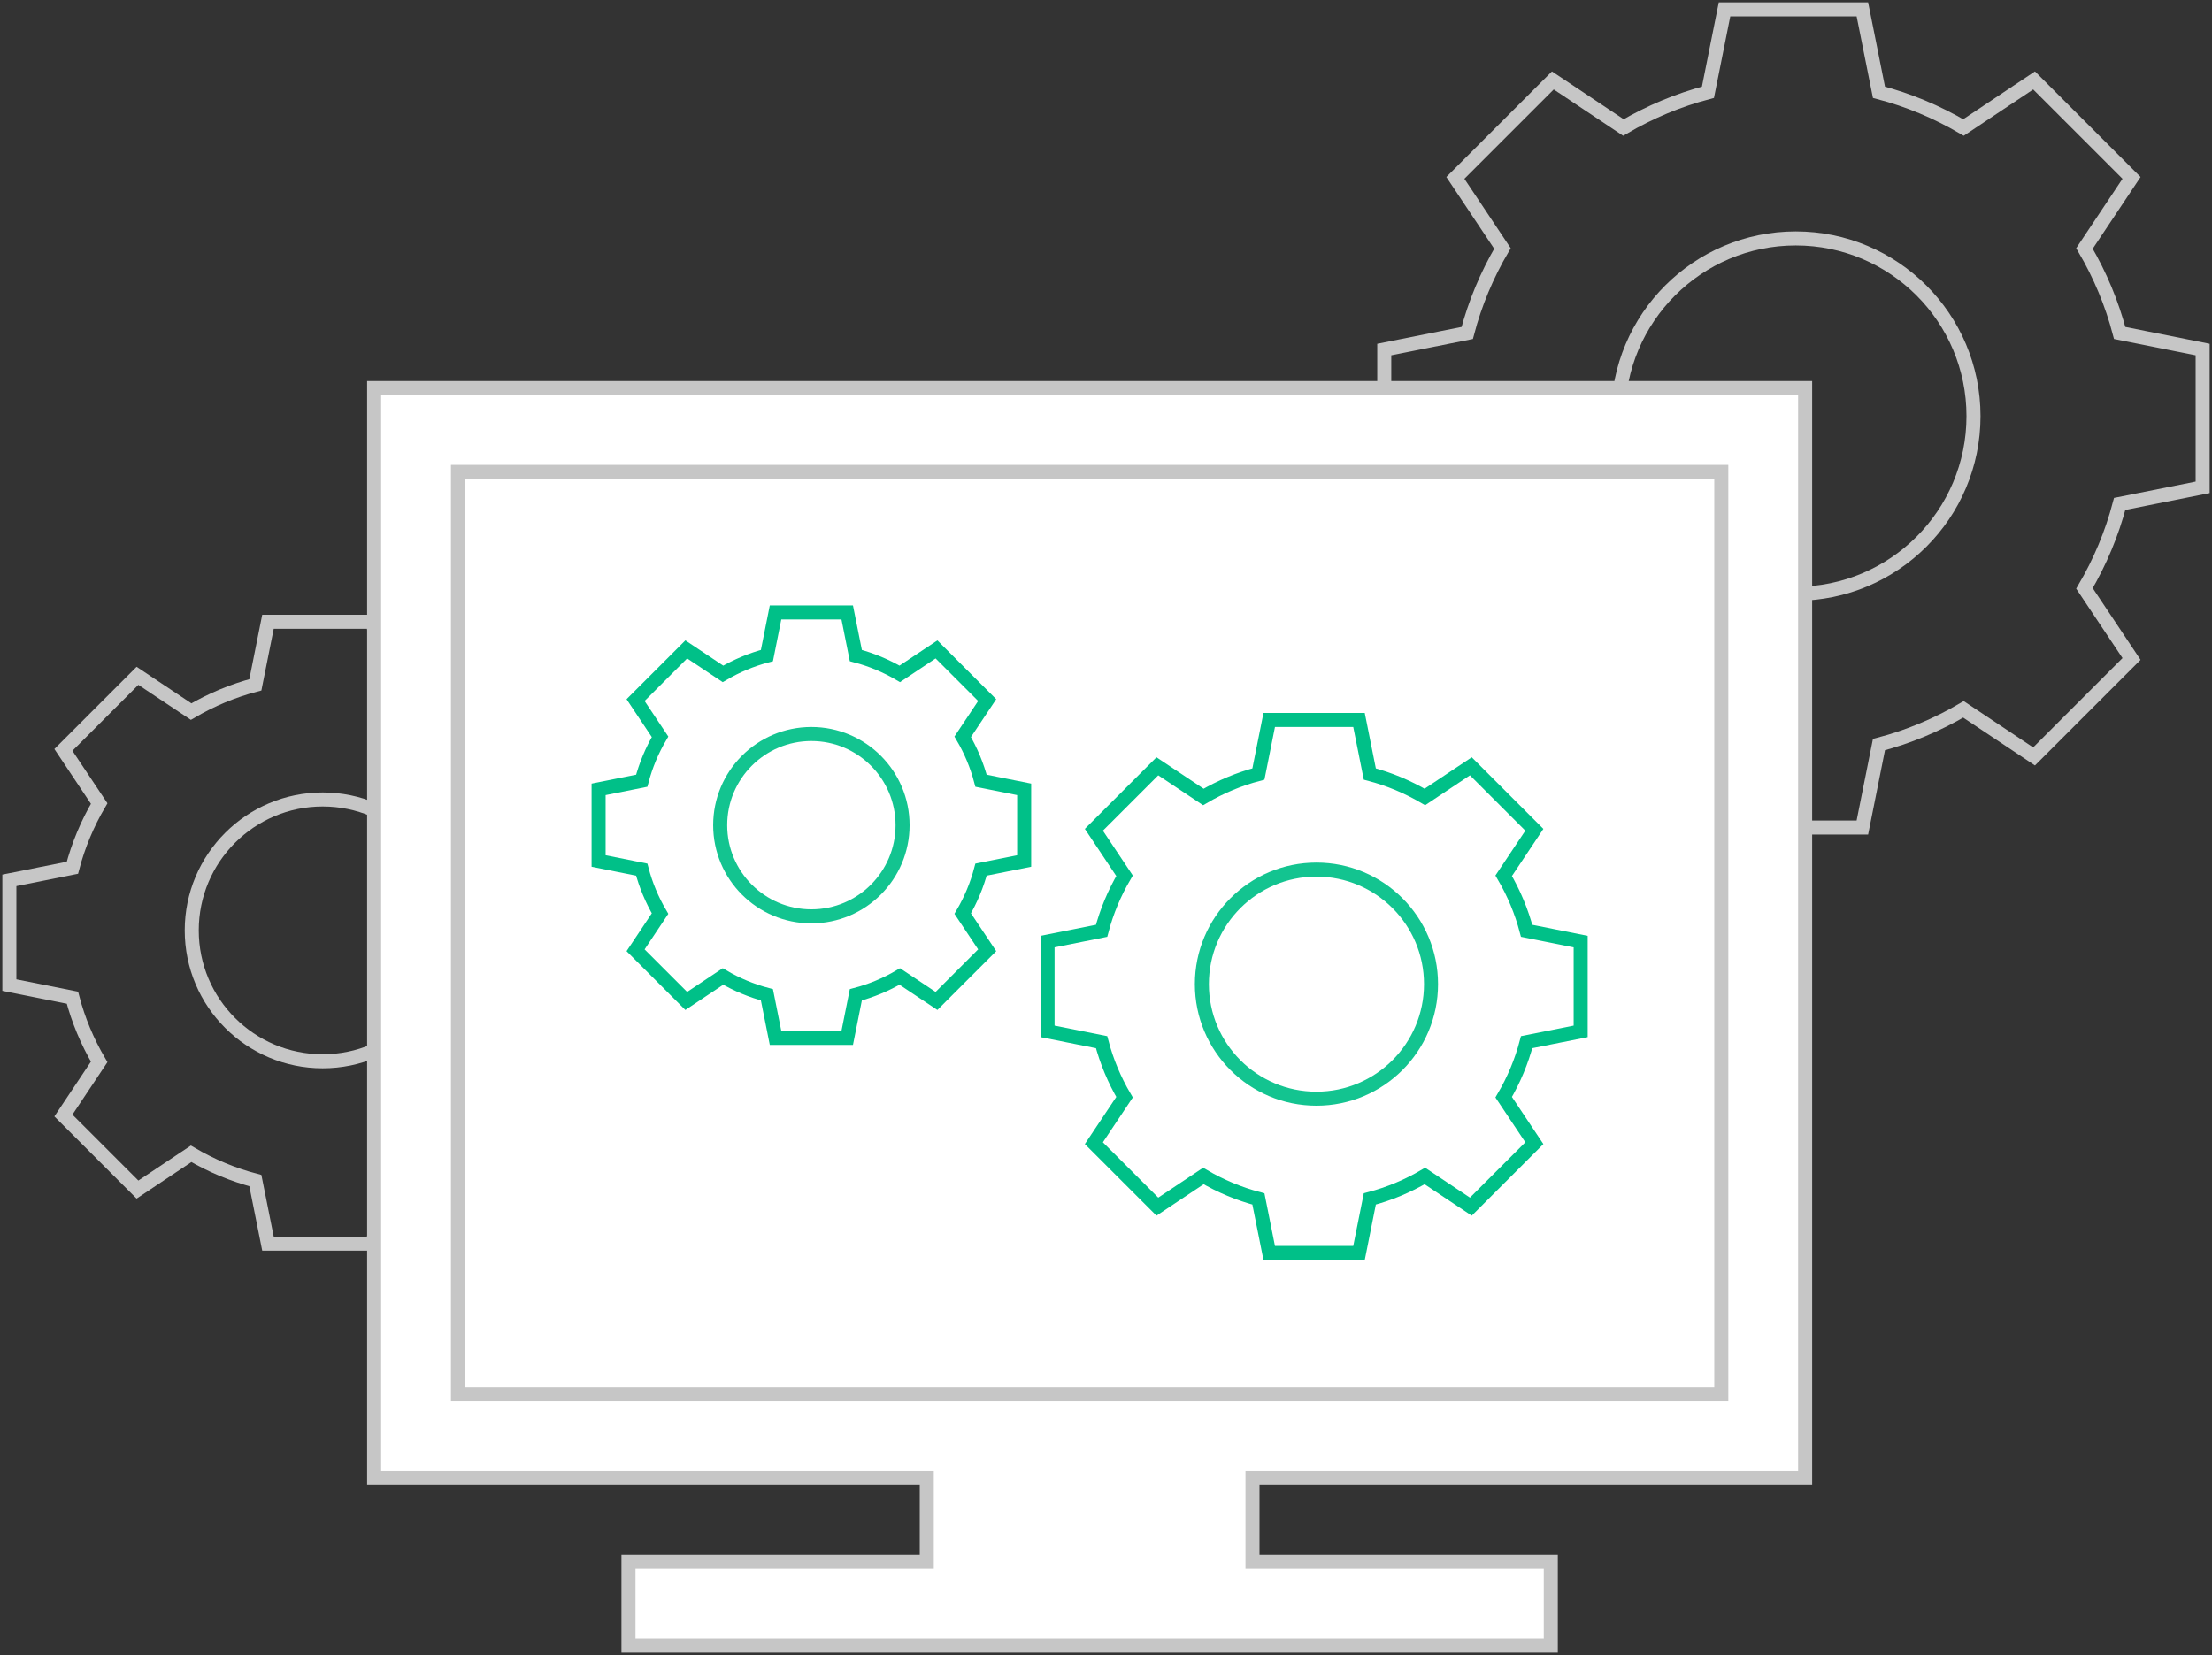
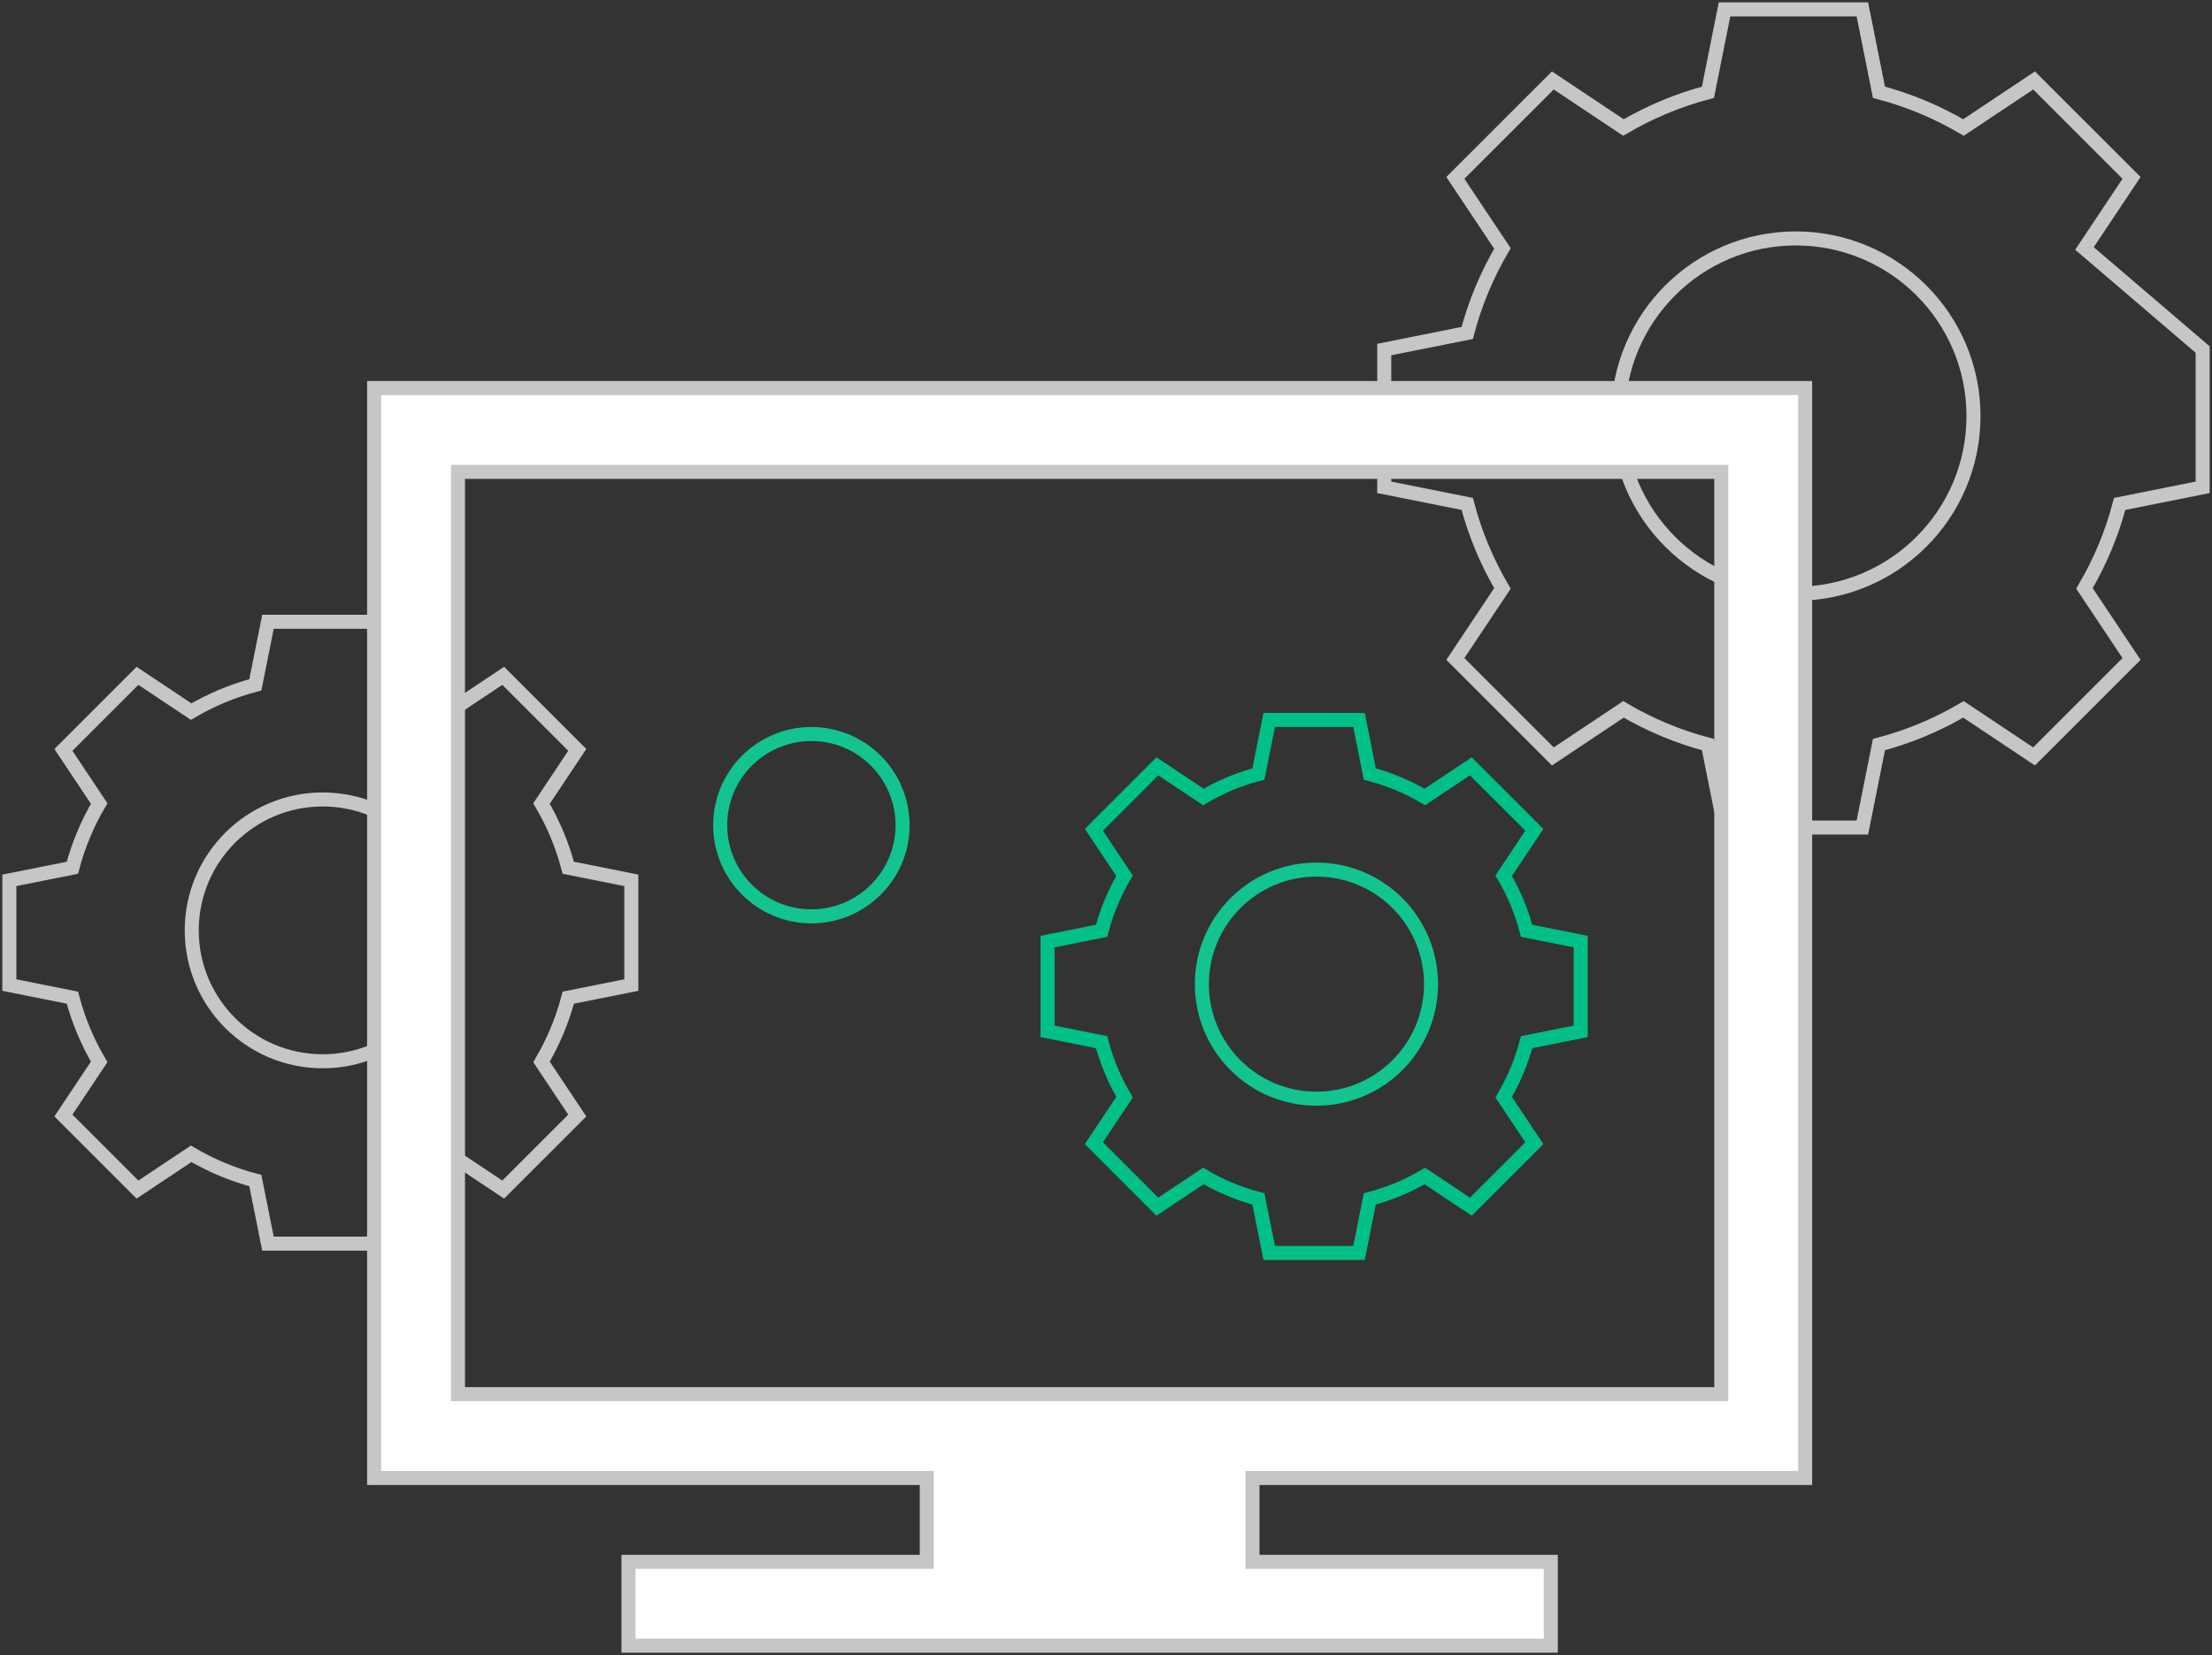
<svg xmlns="http://www.w3.org/2000/svg" width="473px" height="354px" viewBox="0 0 473 354" version="1.1">
  <rect x="0" y="0" width="473" height="354" fill="#333333" stroke="none" />
  <title>Group 14</title>
  <desc>Created with Sketch.</desc>
  <g id="Page-1" stroke="none" stroke-width="1" fill="none" fill-rule="evenodd">
    <g id="Services-page-" transform="translate(-1035, -3033)">
      <g id="3-screen" transform="translate(1, 2737)">
        <g id="Group-14" transform="translate(1036, 298)">
          <g id="Group-13" transform="translate(294, 0)" fill-rule="nonzero" stroke="#C6C6C6" stroke-width="3">
-             <path d="M102.237,175 L72.763,175 L69.215,157.26 C62.893,155.599 56.84,153.076 51.145,149.728 L36.049,159.793 L15.207,138.951 L25.272,123.855 C21.924,118.16 19.401,112.107 17.741,105.785 L0,102.237 L0,72.763 L17.74,69.215 C19.401,62.893 21.924,56.84 25.272,51.145 L15.207,36.049 L36.049,15.207 L51.145,25.272 C56.84,21.924 62.893,19.401 69.215,17.741 L72.763,0 L102.237,0 L105.785,17.74 C112.107,19.401 118.16,21.924 123.855,25.272 L138.951,15.207 L159.793,36.049 L149.728,51.145 C153.076,56.84 155.599,62.893 157.259,69.215 L175,72.763 L175,102.237 L157.26,105.785 C155.599,112.107 153.076,118.16 149.728,123.855 L159.793,138.951 L138.951,159.793 L123.855,149.728 C118.16,153.076 112.107,155.599 105.785,157.259 L102.237,175 Z" id="Shape" />
+             <path d="M102.237,175 L72.763,175 L69.215,157.26 C62.893,155.599 56.84,153.076 51.145,149.728 L36.049,159.793 L15.207,138.951 L25.272,123.855 C21.924,118.16 19.401,112.107 17.741,105.785 L0,102.237 L0,72.763 L17.74,69.215 C19.401,62.893 21.924,56.84 25.272,51.145 L15.207,36.049 L36.049,15.207 L51.145,25.272 C56.84,21.924 62.893,19.401 69.215,17.741 L72.763,0 L102.237,0 L105.785,17.74 C112.107,19.401 118.16,21.924 123.855,25.272 L138.951,15.207 L159.793,36.049 L149.728,51.145 L175,72.763 L175,102.237 L157.26,105.785 C155.599,112.107 153.076,118.16 149.728,123.855 L159.793,138.951 L138.951,159.793 L123.855,149.728 C118.16,153.076 112.107,155.599 105.785,157.259 L102.237,175 Z" id="Shape" />
            <circle id="Oval" cx="88" cy="87" r="38" />
          </g>
          <g id="Group-13-Copy" transform="translate(0, 131)" fill-rule="nonzero" stroke="#C6C6C6" stroke-width="3">
            <path d="M77.7,133 L55.3,133 L52.604,119.518 C47.799,118.255 43.198,116.337 38.87,113.794 L27.397,121.442 L11.558,105.603 L19.206,94.13 C16.663,89.802 14.745,85.201 13.483,80.396 L0,77.7 L0,55.3 L13.482,52.604 C14.745,47.799 16.663,43.198 19.206,38.87 L11.558,27.397 L27.397,11.558 L38.87,19.206 C43.198,16.663 47.799,14.745 52.604,13.483 L55.3,0 L77.7,0 L80.396,13.482 C85.201,14.745 89.802,16.663 94.13,19.206 L105.603,11.558 L121.442,27.397 L113.794,38.87 C116.337,43.198 118.255,47.799 119.517,52.604 L133,55.3 L133,77.7 L119.518,80.396 C118.255,85.201 116.337,89.802 113.794,94.13 L121.442,105.603 L105.603,121.442 L94.13,113.794 C89.802,116.337 85.201,118.255 80.396,119.517 L77.7,133 Z" id="Shape" />
            <circle id="Oval" cx="67" cy="66" r="28" />
          </g>
-           <rect id="Rectangle" fill="#FFFFFF" x="78" y="81" width="306" height="233" />
          <path d="M384,314.133 L384,81 L78,81 L78,314.133 L196.176,314.133 L196.176,332.067 L132.387,332.067 L132.387,350 L329.613,350 L329.613,332.067 L265.824,332.067 L265.824,314.133 L384,314.133 Z M95.93,296.2 L95.93,98.933 L366.07,98.933 L366.07,296.2 L95.93,296.2 Z" id="Shape" stroke="#C6C6C6" stroke-width="3" fill="#FFFFFF" fill-rule="nonzero" />
          <g id="Group-7" transform="translate(126, 129)" stroke-width="3">
            <g id="development-(1)" fill-rule="nonzero" stroke="#00C088">
-               <path d="M53.163,91 L37.837,91 L35.992,81.775 C32.705,80.911 29.557,79.599 26.596,77.859 L18.745,83.092 L7.908,72.255 L13.141,64.404 C11.401,61.443 10.089,58.295 9.226,55.008 L0,53.163 L0,37.837 L9.225,35.992 C10.089,32.705 11.401,29.557 13.141,26.596 L7.908,18.745 L18.745,7.908 L26.596,13.141 C29.557,11.401 32.705,10.089 35.992,9.226 L37.837,0 L53.163,0 L55.008,9.225 C58.295,10.089 61.443,11.401 64.404,13.141 L72.255,7.908 L83.092,18.745 L77.859,26.596 C79.599,29.557 80.911,32.705 81.774,35.992 L91,37.837 L91,53.163 L81.775,55.008 C80.911,58.295 79.599,61.443 77.859,64.404 L83.092,72.255 L72.255,83.092 L64.404,77.859 C61.443,79.599 58.295,80.911 55.008,81.774 L53.163,91 Z" id="Shape" />
-             </g>
+               </g>
            <circle id="Oval" stroke="#13C490" cx="45.5" cy="45.5" r="19.5" />
          </g>
          <g id="Group-7-Copy-2" transform="translate(222, 152)" stroke-width="3">
            <g id="development-(1)" fill-rule="nonzero" stroke="#00C088">
              <path d="M66.6,114 L47.4,114 L45.089,102.444 C40.97,101.362 37.027,99.718 33.318,97.537 L23.483,104.094 L9.906,90.517 L16.463,80.682 C14.282,76.973 12.638,73.03 11.557,68.911 L0,66.6 L0,47.4 L11.556,45.089 C12.638,40.97 14.282,37.027 16.463,33.318 L9.906,23.483 L23.483,9.906 L33.318,16.463 C37.027,14.282 40.97,12.638 45.089,11.557 L47.4,0 L66.6,0 L68.911,11.556 C73.03,12.638 76.973,14.282 80.682,16.463 L90.517,9.906 L104.094,23.483 L97.537,33.318 C99.718,37.027 101.362,40.97 102.443,45.089 L114,47.4 L114,66.6 L102.444,68.911 C101.362,73.03 99.718,76.973 97.537,80.682 L104.094,90.517 L90.517,104.094 L80.682,97.537 C76.973,99.718 73.03,101.362 68.911,102.443 L66.6,114 Z" id="Shape" />
            </g>
            <circle id="Oval" stroke="#13C490" cx="57.5" cy="56.5" r="24.5" />
          </g>
        </g>
      </g>
    </g>
  </g>
</svg>